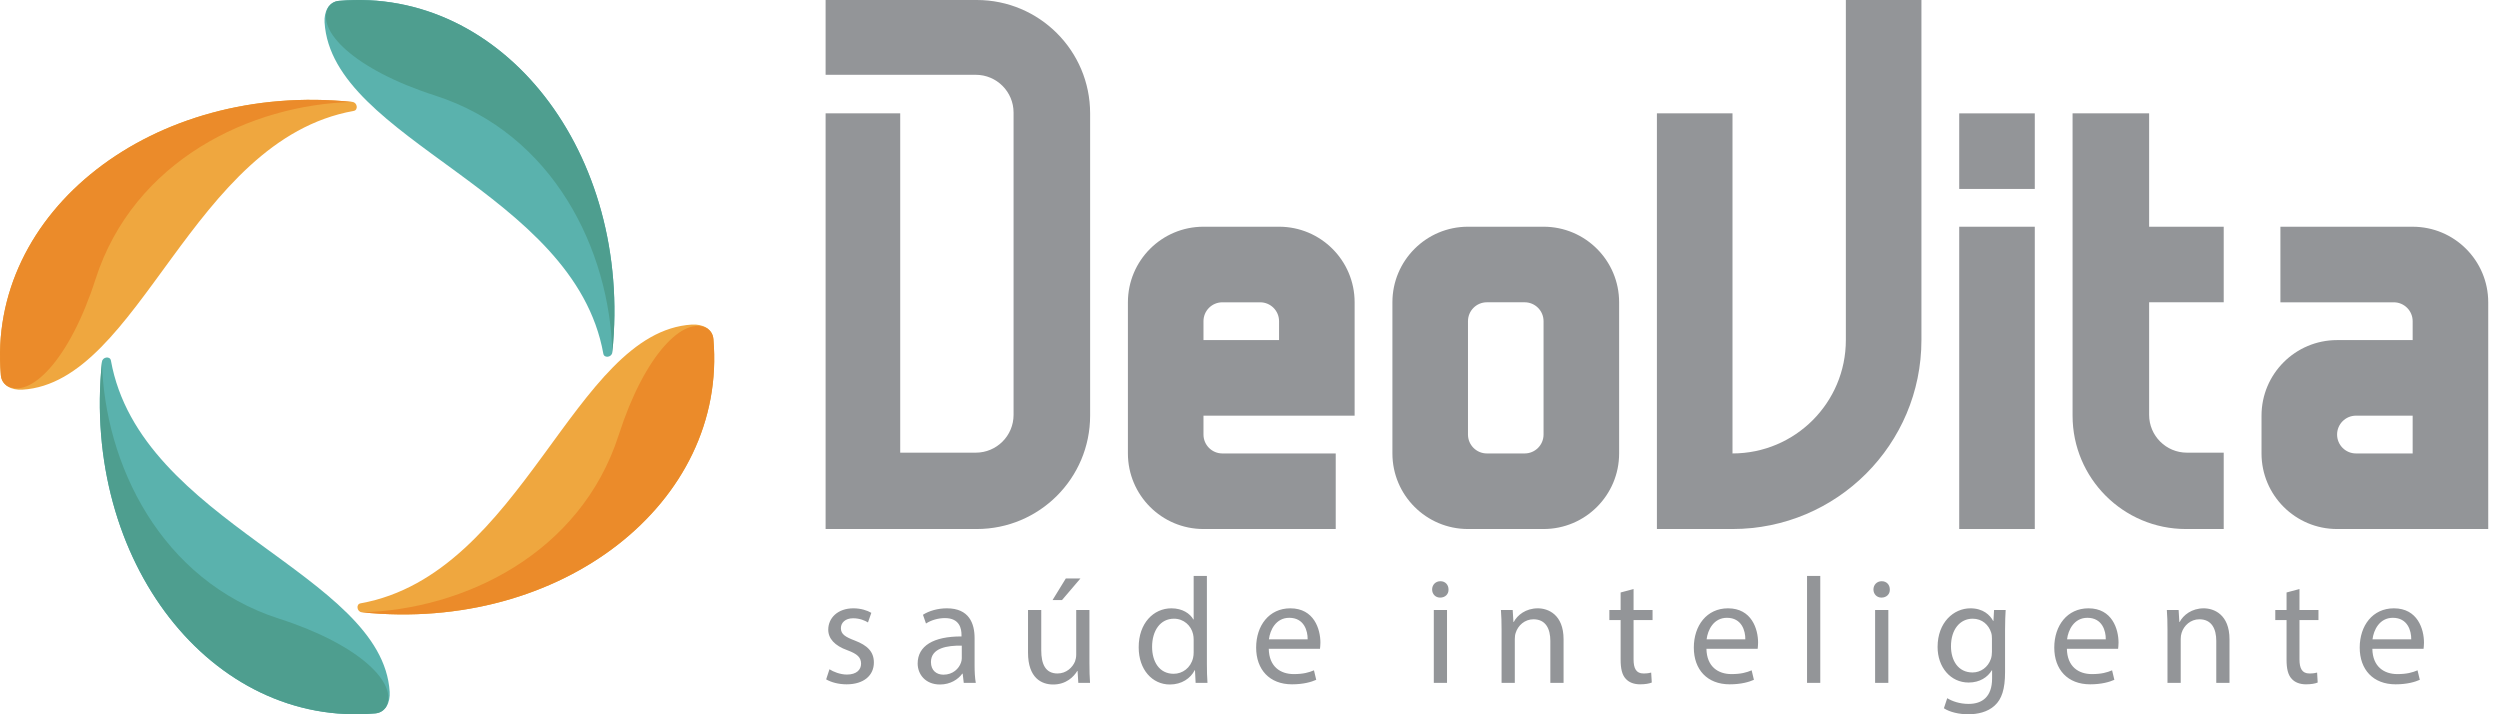
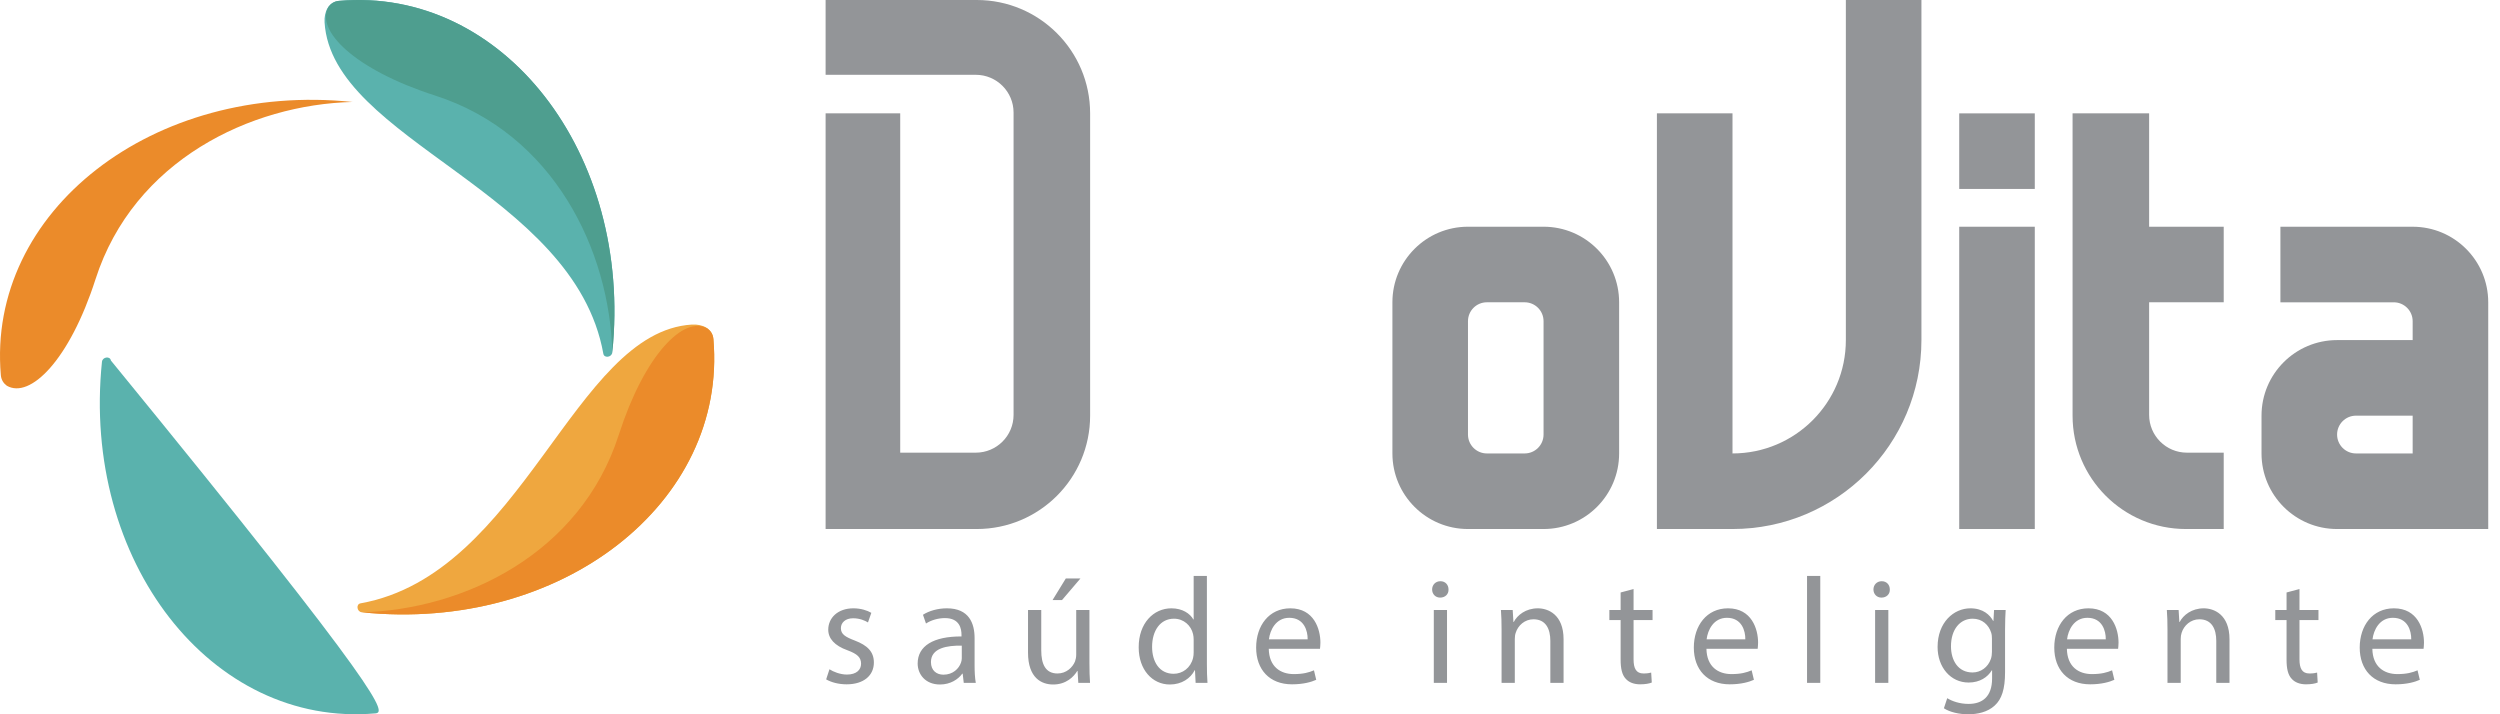
<svg xmlns="http://www.w3.org/2000/svg" width="140" height="40" viewBox="0 0 140 40" fill="none">
-   <path d="M0.048 21.014C-0.752 11.83 8.588 4.558 19.739 5.71C20.01 5.737 20.076 6.162 19.808 6.211C10.7 7.847 7.873 21.41 1.254 21.822C0.666 21.858 0.099 21.601 0.048 21.014Z" fill="#EFA73F" />
  <path d="M0.048 21.014C0.071 21.274 0.199 21.467 0.382 21.601C1.683 22.352 3.89 20.177 5.349 15.636C7.49 8.976 14.043 5.853 19.739 5.71C8.588 4.558 -0.752 11.83 0.048 21.014H0.048Z" fill="#EB8B2A" />
-   <path d="M21.014 39.95C11.83 40.75 4.558 31.41 5.71 20.259C5.738 19.988 6.162 19.922 6.211 20.19C7.847 29.298 21.411 32.125 21.822 38.744C21.858 39.332 21.601 39.899 21.014 39.95Z" fill="#5AB2AD" />
-   <path d="M21.014 39.95C21.274 39.927 21.467 39.799 21.601 39.616C22.352 38.314 20.177 36.108 15.636 34.649C8.976 32.508 5.853 25.955 5.71 20.259C4.558 31.41 11.83 40.75 21.014 39.95Z" fill="#4E9E8F" />
+   <path d="M21.014 39.95C11.83 40.75 4.558 31.41 5.71 20.259C5.738 19.988 6.162 19.922 6.211 20.19C21.858 39.332 21.601 39.899 21.014 39.95Z" fill="#5AB2AD" />
  <path d="M39.95 18.984C40.75 28.168 31.41 35.44 20.259 34.288C19.987 34.26 19.921 33.835 20.19 33.787C29.298 32.15 32.125 18.587 38.744 18.176C39.332 18.14 39.899 18.397 39.95 18.984Z" fill="#EFA73F" />
  <path d="M39.95 18.984C39.927 18.723 39.799 18.531 39.616 18.397C38.314 17.646 36.108 19.821 34.648 24.361C32.507 31.021 25.955 34.145 20.258 34.288C31.41 35.44 40.75 28.168 39.95 18.984H39.95Z" fill="#EB8B2A" />
  <path d="M18.984 0.048C28.168 -0.752 35.44 8.588 34.288 19.739C34.26 20.01 33.835 20.076 33.787 19.808C32.15 10.7 18.587 7.873 18.176 1.254C18.14 0.666 18.397 0.099 18.984 0.048Z" fill="#5AB2AD" />
  <path d="M18.984 0.048C18.723 0.071 18.531 0.199 18.397 0.382C17.646 1.683 19.821 3.89 24.361 5.349C31.021 7.49 34.144 14.043 34.288 19.739C35.44 8.588 28.168 -0.752 18.984 0.048L18.984 0.048Z" fill="#4E9E8F" />
-   <path d="M71.627 19.044H67.395V17.986C67.395 17.402 67.868 16.929 68.453 16.929H70.569C71.153 16.929 71.627 17.402 71.627 17.986V19.044ZM71.627 12.696H67.395C65.057 12.696 63.163 14.591 63.163 16.929V25.393C63.163 27.73 65.057 29.625 67.395 29.625H74.801V25.393H71.627H69.511H68.453C67.868 25.393 67.395 24.919 67.395 24.335V23.277H75.859V16.928C75.859 14.591 73.964 12.696 71.627 12.696L71.627 12.696Z" fill="#939598" />
  <path d="M54.698 0H46.234V4.189H54.644C55.813 4.189 56.76 5.136 56.76 6.305V23.233C56.76 24.402 55.813 25.349 54.644 25.349H50.412V6.348H46.234V29.625H54.698C58.204 29.625 61.047 26.783 61.047 23.277V6.348C61.047 2.842 58.204 5.81543e-05 54.698 5.81543e-05L54.698 0Z" fill="#939598" />
  <path d="M46.265 38.045C46.552 38.212 46.963 38.322 47.41 38.322C48.38 38.322 48.937 37.818 48.937 37.101C48.937 36.494 48.574 36.14 47.867 35.87C47.336 35.667 47.09 35.517 47.09 35.177C47.09 34.874 47.336 34.623 47.773 34.623C48.153 34.623 48.447 34.757 48.607 34.857L48.794 34.319C48.567 34.183 48.203 34.066 47.79 34.066C46.913 34.066 46.382 34.606 46.382 35.263C46.382 35.751 46.729 36.157 47.463 36.417C48.01 36.621 48.22 36.814 48.22 37.168C48.22 37.505 47.967 37.775 47.427 37.775C47.056 37.775 46.669 37.622 46.45 37.479L46.265 38.045L46.265 38.045ZM54.644 38.239C54.594 37.961 54.577 37.615 54.577 37.261V35.734C54.577 34.917 54.274 34.066 53.026 34.066C52.513 34.066 52.023 34.209 51.686 34.427L51.855 34.917C52.14 34.73 52.536 34.613 52.916 34.613C53.75 34.613 53.844 35.22 53.844 35.557V35.641C52.266 35.634 51.389 36.174 51.389 37.158C51.389 37.749 51.812 38.332 52.639 38.332C53.22 38.332 53.657 38.045 53.887 37.725H53.91L53.97 38.239H54.644H54.644ZM53.86 36.864C53.86 36.941 53.844 37.025 53.817 37.101C53.7 37.445 53.363 37.782 52.833 37.782C52.453 37.782 52.133 37.555 52.133 37.075C52.133 36.284 53.05 36.14 53.86 36.157V36.864ZM61.009 34.159H60.268V36.661C60.268 36.798 60.241 36.931 60.201 37.041C60.065 37.371 59.72 37.715 59.221 37.715C58.547 37.715 58.31 37.194 58.31 36.418V34.159H57.569V36.544C57.569 37.978 58.337 38.332 58.977 38.332C59.701 38.332 60.131 37.902 60.327 37.572H60.344L60.385 38.239H61.042C61.018 37.919 61.008 37.548 61.008 37.125V34.159L61.009 34.159ZM59.685 32.395L58.944 33.602H59.474L60.504 32.395H59.684H59.685ZM66.845 32.252V34.69H66.828C66.641 34.36 66.221 34.066 65.597 34.066C64.6 34.066 63.759 34.9 63.767 36.257C63.767 37.498 64.526 38.332 65.511 38.332C66.178 38.332 66.675 37.985 66.902 37.531H66.919L66.955 38.239H67.619C67.595 37.961 67.586 37.548 67.586 37.185V32.252H66.845H66.845ZM66.845 36.528C66.845 36.645 66.835 36.748 66.811 36.848C66.675 37.405 66.221 37.732 65.724 37.732C64.921 37.732 64.517 37.051 64.517 36.224C64.517 35.321 64.973 34.647 65.74 34.647C66.295 34.647 66.701 35.034 66.811 35.507C66.835 35.6 66.845 35.727 66.845 35.82V36.528ZM73.919 36.334C73.926 36.258 73.943 36.14 73.943 35.987C73.943 35.237 73.589 34.066 72.258 34.066C71.068 34.066 70.344 35.034 70.344 36.265C70.344 37.498 71.094 38.322 72.351 38.322C72.999 38.322 73.445 38.188 73.708 38.069L73.582 37.538C73.302 37.658 72.982 37.749 72.451 37.749C71.71 37.749 71.068 37.338 71.051 36.334H73.919H73.919ZM71.06 35.801C71.12 35.287 71.448 34.597 72.198 34.597C73.032 34.597 73.235 35.33 73.228 35.801H71.06ZM81.033 38.239V34.159H80.293V38.239H81.033ZM80.663 32.548C80.393 32.548 80.199 32.749 80.199 33.012C80.199 33.265 80.383 33.466 80.646 33.466C80.94 33.466 81.127 33.265 81.117 33.012C81.117 32.749 80.94 32.548 80.663 32.548H80.663ZM84.088 38.239H84.829V35.784C84.829 35.658 84.845 35.533 84.879 35.44C85.005 35.027 85.385 34.68 85.873 34.68C86.573 34.68 86.819 35.23 86.819 35.887V38.239H87.56V35.801C87.56 34.403 86.683 34.066 86.119 34.066C85.445 34.066 84.972 34.444 84.769 34.833H84.752L84.711 34.159H84.052C84.078 34.496 84.088 34.84 84.088 35.263V38.239L84.088 38.239ZM90.755 33.179V34.159H90.124V34.723H90.755V36.948C90.755 37.428 90.832 37.792 91.042 38.012C91.219 38.212 91.499 38.322 91.843 38.322C92.129 38.322 92.356 38.282 92.5 38.222L92.466 37.665C92.373 37.691 92.23 37.715 92.036 37.715C91.623 37.715 91.48 37.428 91.48 36.924V34.723H92.543V34.159H91.48V32.986L90.755 33.179ZM98.429 36.334C98.436 36.258 98.453 36.14 98.453 35.987C98.453 35.237 98.099 34.066 96.768 34.066C95.578 34.066 94.854 35.034 94.854 36.265C94.854 37.498 95.604 38.322 96.861 38.322C97.509 38.322 97.956 38.188 98.219 38.069L98.092 37.538C97.812 37.658 97.492 37.749 96.962 37.749C96.221 37.749 95.578 37.338 95.561 36.334H98.429H98.429ZM95.571 35.801C95.63 35.287 95.958 34.597 96.708 34.597C97.542 34.597 97.745 35.33 97.738 35.801H95.571ZM101.194 38.239H101.935V32.252H101.194V38.239ZM105.747 38.239V34.159H105.006V38.239H105.747ZM105.376 32.548C105.106 32.548 104.913 32.749 104.913 33.012C104.913 33.265 105.097 33.466 105.36 33.466C105.653 33.466 105.84 33.265 105.83 33.012C105.83 32.749 105.654 32.548 105.376 32.548ZM111.667 34.159L111.633 34.773H111.616C111.44 34.436 111.05 34.066 110.343 34.066C109.408 34.066 108.505 34.85 108.505 36.231C108.505 37.362 109.229 38.222 110.242 38.222C110.873 38.222 111.313 37.919 111.54 37.538H111.557V37.995C111.557 39.023 111 39.419 110.242 39.419C109.736 39.419 109.315 39.266 109.045 39.099L108.858 39.663C109.188 39.883 109.728 40 110.216 40C110.73 40 111.303 39.883 111.7 39.513C112.097 39.159 112.283 38.585 112.283 37.648V35.28C112.283 34.783 112.3 34.453 112.317 34.159H111.667L111.667 34.159ZM111.549 36.501C111.549 36.628 111.533 36.771 111.49 36.898C111.33 37.371 110.916 37.658 110.462 37.658C109.659 37.658 109.255 36.991 109.255 36.191C109.255 35.247 109.762 34.647 110.469 34.647C111.009 34.647 111.372 35 111.506 35.431C111.54 35.533 111.549 35.641 111.549 35.768V36.501ZM118.614 36.334C118.621 36.258 118.638 36.14 118.638 35.987C118.638 35.237 118.284 34.066 116.953 34.066C115.763 34.066 115.039 35.034 115.039 36.265C115.039 37.498 115.789 38.322 117.046 38.322C117.694 38.322 118.141 38.188 118.404 38.069L118.277 37.538C117.997 37.658 117.677 37.749 117.147 37.749C116.406 37.749 115.763 37.338 115.746 36.334H118.614H118.614ZM115.756 35.801C115.815 35.287 116.143 34.597 116.893 34.597C117.727 34.597 117.93 35.33 117.923 35.801H115.756ZM121.379 38.239H122.12V35.784C122.12 35.658 122.137 35.533 122.17 35.44C122.297 35.027 122.677 34.68 123.164 34.68C123.864 34.68 124.111 35.23 124.111 35.887V38.239H124.852V35.801C124.852 34.403 123.974 34.066 123.41 34.066C122.737 34.066 122.263 34.444 122.06 34.833H122.043L122.003 34.159H121.343C121.369 34.496 121.379 34.84 121.379 35.263V38.239L121.379 38.239ZM128.047 33.179V34.159H127.416V34.723H128.047V36.948C128.047 37.428 128.123 37.792 128.334 38.012C128.51 38.212 128.79 38.322 129.134 38.322C129.421 38.322 129.648 38.282 129.791 38.222L129.758 37.665C129.665 37.691 129.521 37.715 129.328 37.715C128.914 37.715 128.771 37.428 128.771 36.924V34.723H129.834V34.159H128.771V32.986L128.047 33.179ZM135.719 36.334C135.727 36.258 135.743 36.14 135.743 35.987C135.743 35.237 135.39 34.066 134.058 34.066C132.868 34.066 132.144 35.034 132.144 36.265C132.144 37.498 132.895 38.322 134.152 38.322C134.799 38.322 135.246 38.188 135.509 38.069L135.382 37.538C135.103 37.658 134.783 37.749 134.252 37.749C133.511 37.749 132.868 37.338 132.852 36.334H135.72H135.719ZM132.861 35.801C132.921 35.287 133.248 34.597 133.999 34.597C134.833 34.597 135.036 35.33 135.029 35.801H132.861Z" fill="#939598" />
  <path d="M135.109 25.393H131.935C131.351 25.393 130.877 24.919 130.877 24.335C130.877 23.751 131.351 23.277 131.935 23.277H135.109V25.393V25.393ZM135.109 12.697H127.703V16.929H130.877H132.993H134.051C134.635 16.929 135.109 17.403 135.109 17.987V19.045H130.877C128.54 19.045 126.645 20.94 126.645 23.277V25.393C126.645 27.731 128.54 29.625 130.877 29.625H139.341V16.929C139.341 14.592 137.446 12.697 135.109 12.697L135.109 12.697Z" fill="#939598" />
  <path d="M103.368 19.045C103.368 22.551 100.526 25.393 97.02 25.393V6.348H92.787V29.625H97.02C102.863 29.625 107.6 24.888 107.6 19.044V0H103.368V19.044V19.045Z" fill="#939598" />
  <path d="M86.439 24.335C86.439 24.919 85.966 25.393 85.381 25.393H83.265C82.681 25.393 82.207 24.919 82.207 24.335V17.986C82.207 17.402 82.681 16.928 83.265 16.928H85.381C85.966 16.928 86.439 17.402 86.439 17.986V24.335ZM86.439 12.696H82.207C79.87 12.696 77.975 14.591 77.975 16.928V25.393C77.975 27.73 79.87 29.625 82.207 29.625H86.439C88.777 29.625 90.671 27.73 90.671 25.393V16.928C90.671 14.591 88.777 12.696 86.439 12.696Z" fill="#939598" />
  <path d="M109.716 29.625H113.948V12.697H109.716V29.625Z" fill="#939598" />
  <path d="M109.716 10.581H113.948V6.349H109.716V10.581Z" fill="#939598" />
  <path d="M120.351 6.348H116.064V23.277C116.064 26.783 118.906 29.625 122.412 29.625H124.528V25.349H122.467C121.298 25.349 120.351 24.402 120.351 23.233V16.928H124.528V12.696H120.351V6.348H120.351Z" fill="#939598" />
</svg>